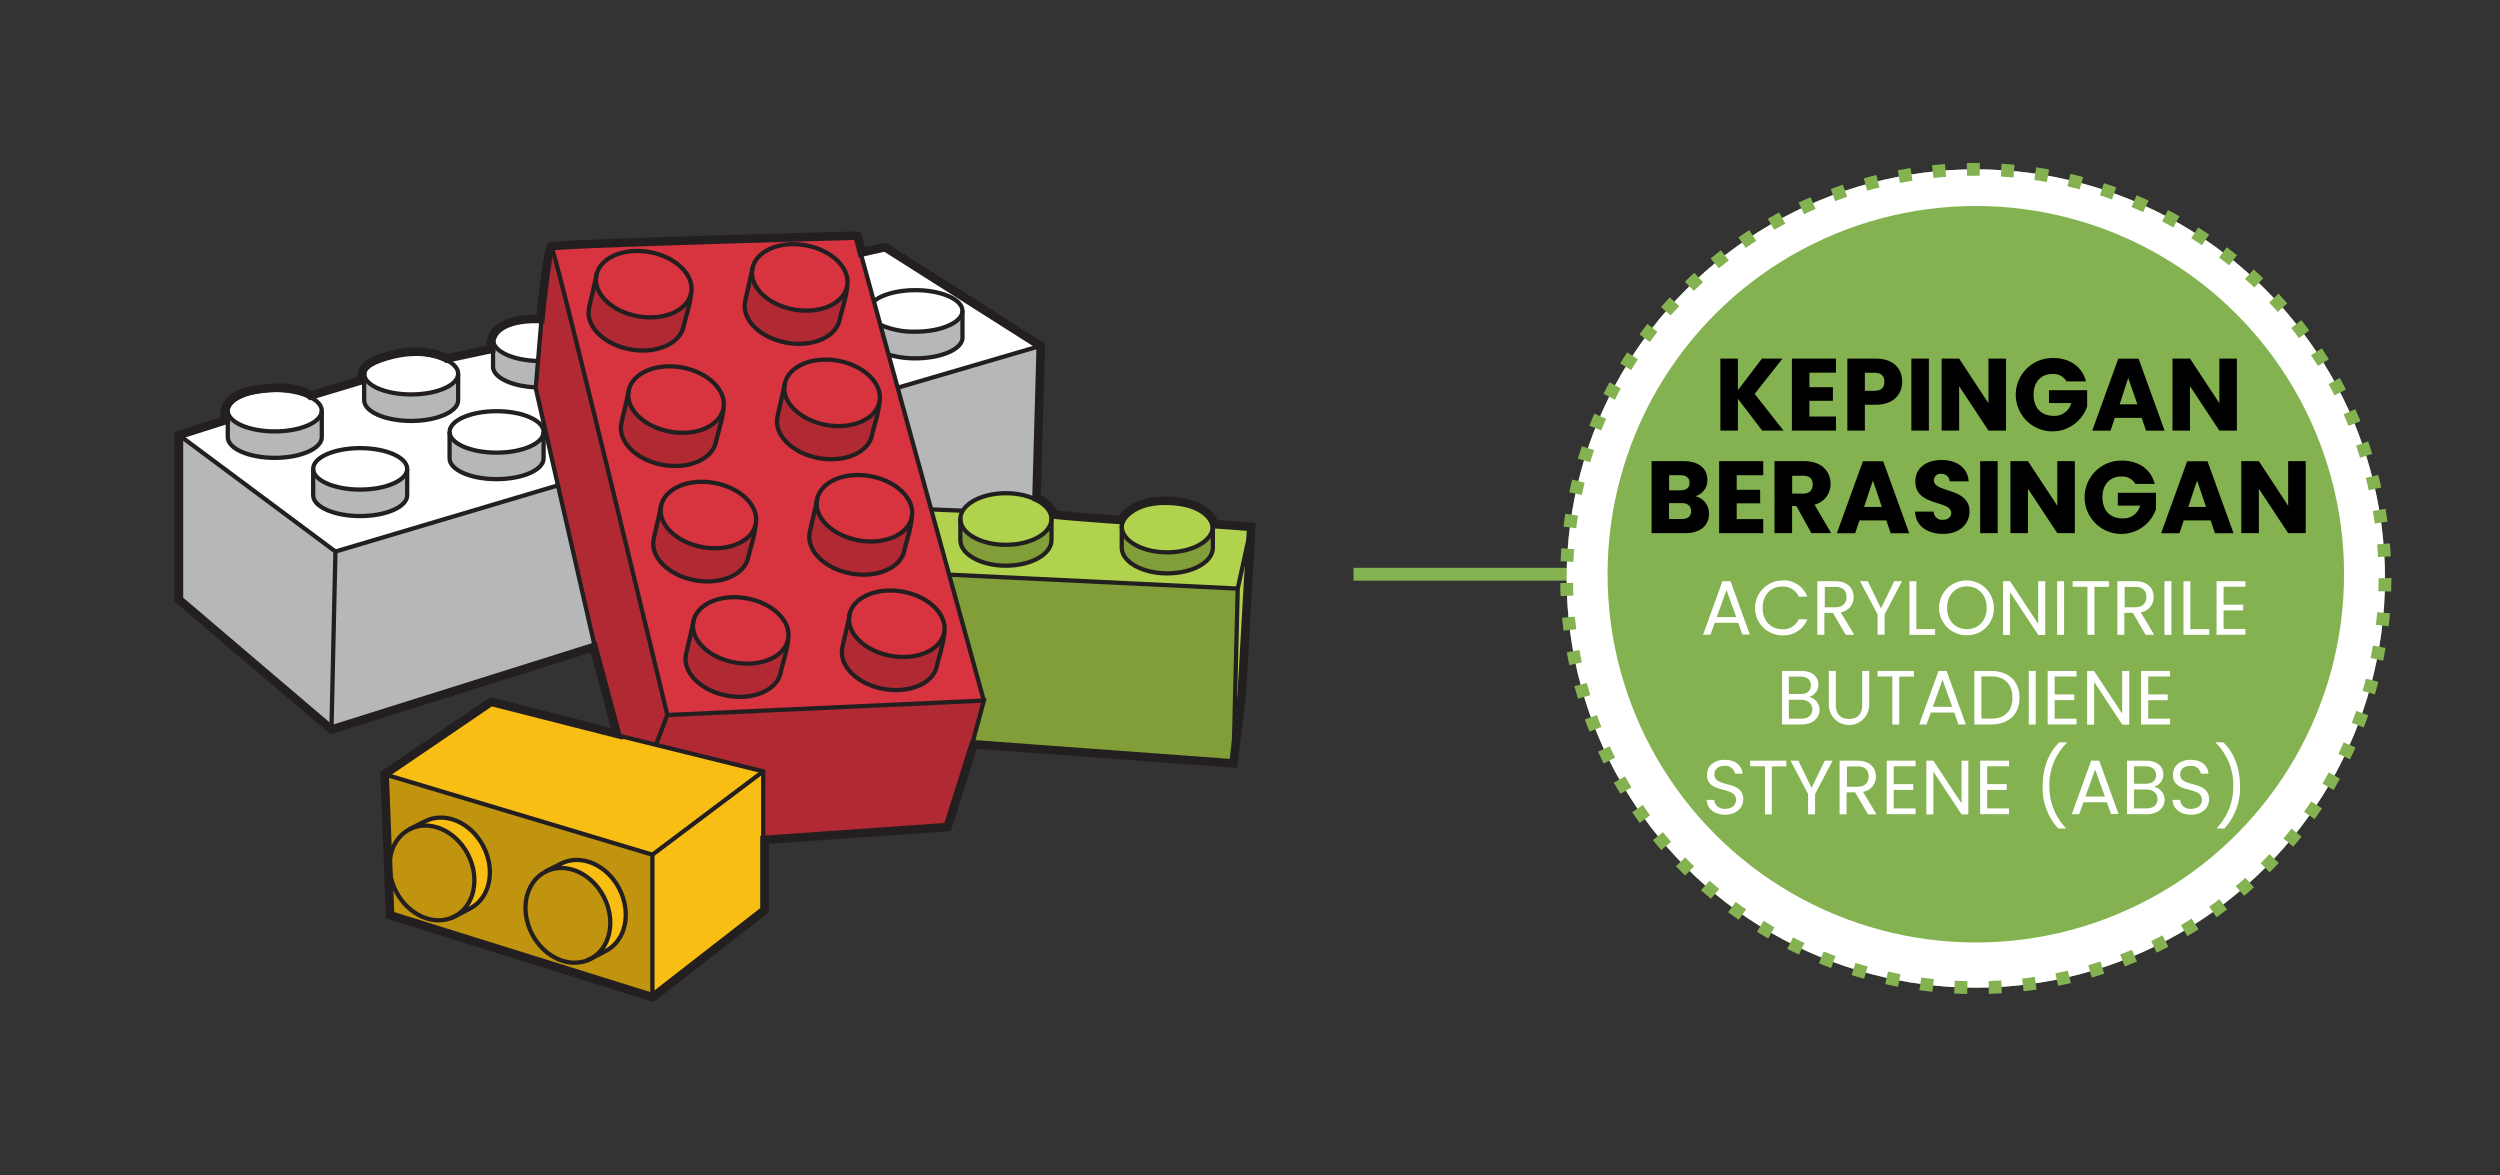
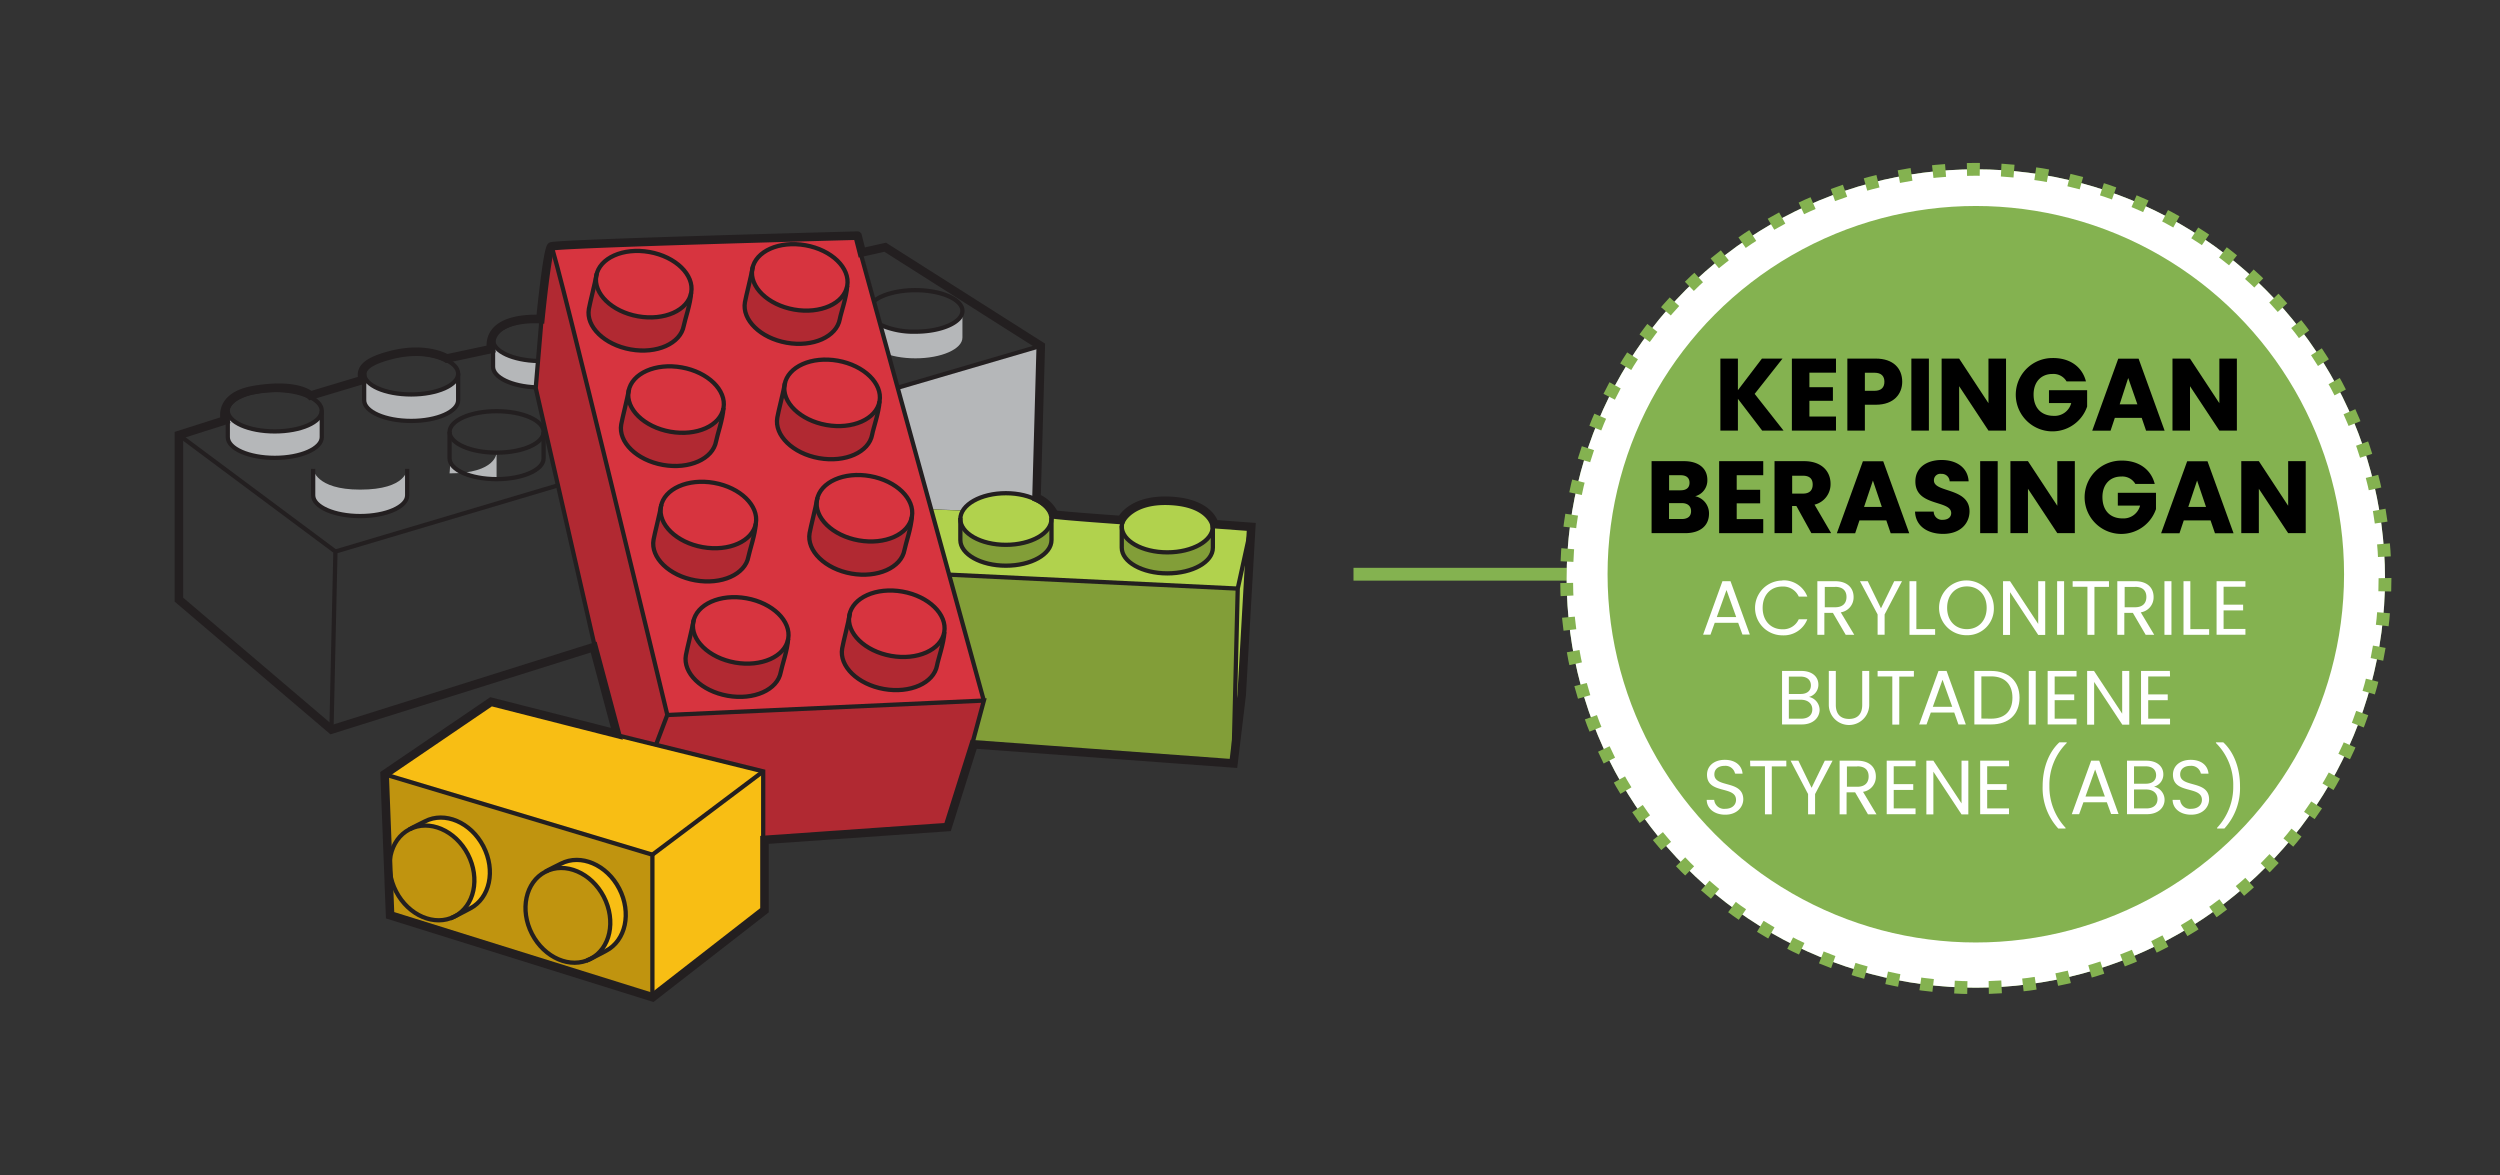
<svg xmlns="http://www.w3.org/2000/svg" viewBox="0 0 585 275">
  <rect x="0" y="0" width="585" height="275" fill="#333333" stroke="none" />
  <defs>
    <style>.cls-1{fill:#fff;}.cls-2{fill:#b5b7b9;}.cls-3{fill:#b1d24d;}.cls-4{fill:#829e38;}.cls-5{fill:#d7343f;}.cls-6{fill:#b12932;}.cls-7{fill:#f8be14;}.cls-8{fill:#c0940f;}.cls-10,.cls-11,.cls-13,.cls-9{fill:none;stroke-miterlimit:10;}.cls-10,.cls-9{stroke:#231f20;}.cls-9{stroke-width:2px;}.cls-11,.cls-13{stroke:#84b250;stroke-width:3px;}.cls-12{fill:#84b250;}.cls-13{stroke-dasharray:3.01 5.01;}</style>
  </defs>
  <g id="B:_87-94" data-name="B: 87-94">
    <g id="_89_lego" data-name="89 lego">
-       <path class="cls-1" d="M41.87,101.79v38.53l35.69,30.4,165.2-51.79.73-38-36.4-23.1L126.43,74.64s-10.77-1-11,3.64-3.08,4-3.08,4L105.2,83.8s-19.48-5.52-20.33,5.07l-11.6,3.51s-20.89-6.55-20,5.78Z" />
-       <polygon class="cls-2" points="78.49 129.06 130.56 113.57 138.92 151.42 77.56 170.72 41.87 140.32 41.87 101.79 78.49 129.06" />
      <path class="cls-2" d="M210.06,90.72l33.43-9.79-1,35.52s-12.33-3.47-17.25,3l-7.39-.3Z" />
      <path class="cls-2" d="M73.27,109.71v6.2c0,2.68,4.93,4.85,11,4.85s11-2.17,11-4.85v-6.2s0,4.86-11,4.86C73.76,114.57,73.27,109.71,73.27,109.71Z" />
      <path class="cls-2" d="M53.29,96.1v6.19c0,2.68,4.92,4.85,11,4.85s11-2.17,11-4.85V96.1s0,4.85-11,4.85C53.77,101,53.29,96.1,53.29,96.1Z" />
      <path class="cls-2" d="M85.21,87.45v6.2c0,2.68,4.93,4.85,11,4.85s11-2.17,11-4.85v-6.2s0,4.86-11,4.86C85.7,92.31,85.21,87.45,85.21,87.45Z" />
-       <path class="cls-2" d="M105.2,101.07v6.2c0,2.68,4.92,4.85,11,4.85s11-2.17,11-4.85v-6.2s0,4.85-11,4.85C105.68,105.92,105.2,101.07,105.2,101.07Z" />
+       <path class="cls-2" d="M105.2,101.07v6.2c0,2.68,4.92,4.85,11,4.85v-6.2s0,4.85-11,4.85C105.68,105.92,105.2,101.07,105.2,101.07Z" />
      <path class="cls-2" d="M203.21,72.75V79c0,2.68,4.92,4.85,11,4.85s11-2.17,11-4.85v-6.2s0,4.86-11,4.86C203.69,77.61,203.21,72.75,203.21,72.75Z" />
      <path class="cls-2" d="M115.41,79.61V85.8c0,2.68,4.56,4.84,10,4.84l.52-6.17C115.38,84.47,115.41,79.61,115.41,79.61Z" />
      <path class="cls-3" d="M227.84,174.14l2.53-9.75L217.9,119.2l7.39.3a6.82,6.82,0,0,1,3.31-2.65c4.24-1.95,11.93-3.21,18.12,3.54l15.67,1.28s12-11.39,21.76,1l8.55,1-2.15,39-1.92,16Z" />
      <path class="cls-4" d="M222.32,134.48l67.31,3.25s.13,38.84-1.59,40.88l-60.2-4.47,2.37-10.21Z" />
      <path class="cls-4" d="M262.49,123c.34-1.88,0,4.3,0,5.17,0,3.34,4.77,6,10.66,6s10.66-2.7,10.66-6V123s-.17,6.34-10.66,6.29S262.38,123.56,262.49,123Z" />
      <path class="cls-4" d="M224.72,121c.34-1.87,0,4.3,0,5.18,0,3.33,4.78,6,10.67,6s10.66-2.71,10.66-6V121s-.17,6.34-10.66,6.29S224.62,121.61,224.72,121Z" />
      <polygon class="cls-5" points="125.36 90.82 150.04 197.76 221.74 193.5 230.37 164.39 200.65 55.12 128.99 57.68 125.36 90.82" />
      <path class="cls-6" d="M129,57.68c.75-.11,27.16,109.63,27.16,109.63l74.07-3.38-2.75,10.21-5.72,19.36-43.15,3.34V180.5L144.3,172l-18.94-81.2Z" />
      <path class="cls-6" d="M139.64,64c.93-2.37-1.57,6.75-1.84,8.27-.74,4.15,3.63,8.4,9.76,9.49s11.7-1.39,12.44-5.54c.25-1.36,1.59-5.18,1.73-7.76,0,0-1.85,7.68-12.44,5.54S139.26,65,139.64,64Z" />
      <path class="cls-6" d="M176.16,62.43c.93-2.37-1.57,6.76-1.84,8.27-.74,4.15,3.63,8.41,9.76,9.5s11.7-1.39,12.44-5.55c.24-1.35,1.59-5.17,1.73-7.76,0,0-1.85,7.69-12.44,5.54S175.78,63.41,176.16,62.43Z" />
      <path class="cls-6" d="M183.73,89.64c.93-2.37-1.58,6.75-1.84,8.27-.74,4.15,3.63,8.4,9.76,9.49s11.7-1.39,12.44-5.54c.24-1.36,1.58-5.18,1.73-7.76,0,0-1.85,7.68-12.45,5.54S183.34,90.62,183.73,89.64Z" />
      <path class="cls-6" d="M147.21,91.21c.93-2.37-1.57,6.76-1.84,8.27-.74,4.16,3.63,8.41,9.76,9.5s11.7-1.39,12.44-5.54c.24-1.36,1.58-5.18,1.73-7.77,0,0-1.85,7.69-12.44,5.55S146.83,92.19,147.21,91.21Z" />
      <path class="cls-6" d="M154.77,118c.93-2.37-1.57,6.75-1.84,8.27-.74,4.15,3.63,8.4,9.76,9.49s11.71-1.39,12.44-5.54c.25-1.36,1.59-5.18,1.73-7.76,0,0-1.84,7.68-12.44,5.54S154.39,119,154.77,118Z" />
      <path class="cls-6" d="M162.34,145.24c.93-2.37-1.57,6.75-1.84,8.26-.74,4.16,3.63,8.41,9.76,9.5s11.7-1.39,12.44-5.54c.24-1.36,1.58-5.18,1.73-7.77,0,0-1.85,7.69-12.44,5.55S162,146.21,162.34,145.24Z" />
      <path class="cls-6" d="M198.86,143.55c.93-2.37-1.58,6.76-1.84,8.27-.74,4.15,3.63,8.41,9.76,9.5s11.7-1.39,12.44-5.54c.24-1.36,1.58-5.18,1.73-7.77,0,0-1.85,7.69-12.45,5.54S198.48,144.53,198.86,143.55Z" />
      <path class="cls-6" d="M191.26,116.6c.93-2.38-1.57,6.75-1.84,8.26-.74,4.16,3.63,8.41,9.76,9.5s11.7-1.39,12.44-5.54c.24-1.36,1.58-5.18,1.73-7.77,0,0-1.85,7.69-12.44,5.55S190.88,117.57,191.26,116.6Z" />
      <polygon class="cls-7" points="114.91 164.22 89.95 181.17 91.23 214.13 152.66 233.32 178.89 213.02 178.59 180.5 114.91 164.22" />
      <path class="cls-8" d="M90,181.17l1.28,33,61.43,19.19V200ZM110,212.59c-.49.25-4.05,2.14-4.56,2.29,0,0,8.71-3.66,4.47-14-4-9.71-12.26-7.54-13.88-6.88l-.23.11A1.25,1.25,0,0,1,96,194l3.41-1.78c4.64-2.4,10.76.22,13.68,5.85S114.64,210.19,110,212.59Zm31.78,9.93c-.48.25-4,2.14-4.56,2.29,0,0,8.72-3.66,4.48-14-4-9.71-12.27-7.54-13.88-6.88l-.23.11a1,1,0,0,1,.23-.11l3.41-1.78c4.64-2.4,10.76.22,13.67,5.85S146.43,220.12,141.79,222.52Z" />
      <path class="cls-9" d="M41.87,101.79v38.53l35.69,30.4,61.36-19.3,5.42,20.29-29.43-7.49L90,181.17l1.28,33,61.43,19.19L178.89,213V196.53l42.85-3,6.1-19.36,60.79,4.47,1.92-16,2.24-39.35-8.64-.64s-1-4.95-10.24-5.44-11.52,4.48-11.52,4.48-12.66-.88-15.67-1.28a8.07,8.07,0,0,0-4.18-3.94l1-35.52-36.4-23.1-5.48,1.23-1-3.94S129.94,57,129,57.68s-2.55,17-2.55,17-12.47-1-11.55,7l-10.36,2.21s-4.77-3-13.29-.74c-6.16,1.64-7,3.48-6.36,5.74L72.68,92.56s-3-3-13.1-1.32c-8.77,1.45-6.91,7.12-6.91,7.12Z" />
      <polyline class="cls-10" points="144.3 172.02 178.59 180.5 178.59 196.84" />
      <ellipse class="cls-10" cx="132.88" cy="214.21" rx="9.46" ry="11.48" transform="translate(-83.62 85.09) rotate(-27.38)" />
      <path class="cls-10" d="M127.6,204c.38-.3,3.2-1.66,3.64-1.89,4.64-2.4,10.76.22,13.67,5.85s1.52,12.14-3.12,14.54c-.48.25-4,2.14-4.56,2.29" />
      <ellipse class="cls-10" cx="101.07" cy="204.28" rx="9.46" ry="11.48" transform="translate(-82.61 69.35) rotate(-27.38)" />
      <path class="cls-10" d="M95.79,194.09c.39-.3,3.2-1.66,3.65-1.89,4.63-2.4,10.75.22,13.67,5.85s1.52,12.14-3.12,14.54c-.49.25-4,2.14-4.56,2.29" />
      <polyline class="cls-10" points="152.66 233.32 152.66 200 89.95 181.17" />
      <line class="cls-10" x1="152.66" y1="200" x2="178.59" y2="180.5" />
      <polyline class="cls-10" points="126.71 74.77 125.36 90.82 139.43 152.37" />
      <path class="cls-10" d="M129,57.68c.75-.11,27.16,109.63,27.16,109.63l74.07-3.38-2.75,10.21" />
      <line class="cls-10" x1="156.14" y1="167.31" x2="153.55" y2="174.14" />
      <line class="cls-10" x1="230.21" y1="163.93" x2="201.34" y2="59.07" />
      <ellipse class="cls-10" cx="173.33" cy="147.52" rx="7.64" ry="11.28" transform="translate(-2.3 292.29) rotate(-79.9)" />
      <path class="cls-10" d="M184.43,149.5c-.15,2.59-1.49,6.41-1.73,7.76-.74,4.16-6.31,6.64-12.44,5.55s-10.5-5.35-9.76-9.5c.27-1.51,1.38-5.76,1.84-8.27" />
      <ellipse class="cls-10" cx="209.84" cy="145.95" rx="7.64" ry="11.28" transform="translate(29.36 326.95) rotate(-79.9)" />
      <path class="cls-10" d="M221,147.92c-.15,2.59-1.49,6.41-1.73,7.77-.74,4.15-6.31,6.63-12.44,5.54s-10.5-5.34-9.76-9.5c.26-1.51,1.38-5.76,1.84-8.27" />
      <ellipse class="cls-10" cx="165.76" cy="120.51" rx="7.64" ry="11.28" transform="translate(18.05 262.57) rotate(-79.9)" />
      <path class="cls-10" d="M176.86,122.49c-.14,2.59-1.48,6.41-1.73,7.76-.73,4.16-6.31,6.64-12.44,5.55s-10.5-5.35-9.76-9.5c.27-1.51,1.39-5.77,1.84-8.27" />
      <ellipse class="cls-10" cx="202.28" cy="118.93" rx="7.64" ry="11.28" transform="translate(49.72 297.22) rotate(-79.9)" />
      <path class="cls-10" d="M213.38,120.91c-.14,2.59-1.48,6.41-1.73,7.77-.74,4.15-6.31,6.63-12.44,5.54s-10.5-5.34-9.76-9.5c.27-1.51,1.39-5.76,1.84-8.27" />
      <ellipse class="cls-10" cx="158.2" cy="93.5" rx="7.64" ry="11.28" transform="translate(38.4 232.85) rotate(-79.9)" />
      <path class="cls-10" d="M169.3,95.48c-.15,2.59-1.49,6.41-1.73,7.76-.74,4.16-6.31,6.64-12.44,5.55s-10.5-5.35-9.76-9.5c.27-1.51,1.38-5.77,1.84-8.27" />
      <ellipse class="cls-10" cx="194.71" cy="91.92" rx="7.64" ry="11.28" transform="translate(70.07 267.5) rotate(-79.9)" />
      <path class="cls-10" d="M205.82,93.9c-.15,2.59-1.49,6.41-1.73,7.77-.74,4.15-6.31,6.63-12.44,5.54s-10.5-5.35-9.76-9.5c.26-1.51,1.38-5.76,1.84-8.27" />
      <ellipse class="cls-10" cx="150.63" cy="66.49" rx="7.64" ry="11.28" transform="translate(58.76 203.13) rotate(-79.9)" />
      <path class="cls-10" d="M161.73,68.47c-.14,2.58-1.48,6.4-1.73,7.76-.74,4.15-6.31,6.64-12.44,5.54s-10.5-5.34-9.76-9.49c.27-1.52,1.39-5.77,1.84-8.27" />
      <ellipse class="cls-10" cx="187.15" cy="64.91" rx="7.64" ry="11.28" transform="translate(90.42 237.78) rotate(-79.9)" />
      <path class="cls-10" d="M198.25,66.89c-.14,2.59-1.49,6.41-1.73,7.76-.74,4.16-6.31,6.64-12.44,5.55s-10.5-5.35-9.76-9.5c.27-1.51,1.39-5.76,1.84-8.27" />
      <polyline class="cls-10" points="41.87 101.79 78.49 129.06 77.56 170.72" />
      <line class="cls-10" x1="210.06" y1="90.72" x2="243.49" y2="80.93" />
      <line class="cls-10" x1="78.49" y1="129.06" x2="130.56" y2="113.57" />
      <polyline class="cls-10" points="288.63 178.62 289.63 137.73 292.79 123.27" />
      <line class="cls-10" x1="222.32" y1="134.48" x2="289.63" y2="137.73" />
      <ellipse class="cls-10" cx="273.15" cy="123.21" rx="10.66" ry="6.04" />
      <path class="cls-10" d="M283.81,123v5.17c0,3.34-4.77,6-10.66,6s-10.66-2.7-10.66-6V123" />
      <ellipse class="cls-10" cx="235.38" cy="121.45" rx="10.66" ry="6.04" />
      <path class="cls-10" d="M246.05,121.2v5.17c0,3.34-4.78,6-10.67,6s-10.66-2.7-10.66-6V121.2" />
-       <line class="cls-10" x1="225.29" y1="119.5" x2="217.9" y2="119.2" />
-       <ellipse class="cls-10" cx="84.28" cy="109.71" rx="11" ry="4.85" />
      <path class="cls-10" d="M95.28,109.71v6.2c0,2.68-4.93,4.85-11,4.85s-11-2.17-11-4.85v-6.2" />
      <ellipse class="cls-10" cx="116.2" cy="101.07" rx="11" ry="4.85" />
      <path class="cls-10" d="M127.2,101.07v6.2c0,2.68-4.92,4.85-11,4.85s-11-2.17-11-4.85v-6.2" />
      <path class="cls-10" d="M204.49,70.48c1.84-1.53,5.51-2.58,9.72-2.58,6.08,0,11,2.18,11,4.85s-4.93,4.86-11,4.86A19.18,19.18,0,0,1,206,76" />
-       <path class="cls-10" d="M225.22,72.75V79c0,2.68-4.93,4.85-11,4.85a21.79,21.79,0,0,1-6.3-.87" />
      <ellipse class="cls-10" cx="64.29" cy="96.1" rx="11" ry="4.85" />
      <path class="cls-10" d="M75.3,96.1v6.19c0,2.68-4.93,4.85-11,4.85s-11-2.17-11-4.85V96.1" />
      <ellipse class="cls-10" cx="96.21" cy="87.45" rx="11" ry="4.85" />
      <path class="cls-10" d="M85.21,87.45v6.2c0,2.68,4.93,4.85,11,4.85s11-2.17,11-4.85v-6.2" />
      <path class="cls-10" d="M125.89,84.47c-5.83-.13-10.48-2.25-10.48-4.85s4.93-4.85,11-4.85" />
      <path class="cls-10" d="M125.37,90.64c-5.59-.23-10-2.3-10-4.83V79.62" />
    </g>
    <line class="cls-11" x1="316.72" y1="134.37" x2="371.09" y2="134.37" />
    <circle class="cls-12" cx="462.34" cy="135.37" r="95.75" />
    <circle class="cls-1" cx="462.34" cy="135.37" r="95.75" />
    <circle class="cls-13" cx="462.34" cy="135.37" r="95.75" />
    <circle class="cls-12" cx="462.34" cy="134.37" r="86.17" />
    <path d="M406.67,93.32v7.44h-4.1V83.91h4.1V91.3l5.62-7.39h4.82l-6.52,8.26,6.76,8.59h-5Z" />
    <path d="M429.62,87.2H423.4v3.41h5.5v3.17h-5.5v3.69h6.22v3.29H419.3V83.91h10.32Z" />
    <path d="M438.93,94.71h-2.55v6.05h-4.1V83.91h6.65c4.13,0,6.19,2.33,6.19,5.42C445.12,92.12,443.23,94.71,438.93,94.71Zm-.31-3.26c1.63,0,2.33-.82,2.33-2.12s-.7-2.11-2.33-2.11h-2.24v4.23Z" />
    <path d="M447.26,83.91h4.1v16.85h-4.1Z" />
    <path d="M469.41,83.91v16.85H465.3l-6.86-10.39v10.39h-4.1V83.91h4.1l6.86,10.44V83.91Z" />
    <path d="M488.11,89.24h-4.54a3.54,3.54,0,0,0-3.31-1.73c-2.64,0-4.4,1.87-4.4,4.8,0,3.12,1.78,5,4.73,5a4,4,0,0,0,4.08-3h-5.21v-3h8.93v3.82a8.58,8.58,0,1,1-8.13-11.35C484.29,83.72,487.22,85.78,488.11,89.24Z" />
    <path d="M501.16,97.78h-6.29l-1,3h-4.29l6.09-16.85h4.76l6.09,16.85h-4.34ZM498,88.45,496,94.62h4.15Z" />
    <path d="M523.43,83.91v16.85h-4.1l-6.87-10.39v10.39h-4.1V83.91h4.1l6.87,10.44V83.91Z" />
    <path d="M394.31,124.76h-7.84V107.91h7.58c3.43,0,5.47,1.7,5.47,4.37a3.82,3.82,0,0,1-2.85,3.84,4.09,4.09,0,0,1,3.24,4.06C399.91,123,397.87,124.76,394.31,124.76Zm-1.05-13.56h-2.69v3.53h2.69c1.34,0,2.09-.6,2.09-1.76S394.6,111.2,393.26,111.2Zm.29,6.53h-3v3.72h3c1.37,0,2.16-.63,2.16-1.83S394.91,117.73,393.55,117.73Z" />
    <path d="M412.6,111.2h-6.21v3.41h5.49v3.17h-5.49v3.69h6.21v3.29H402.28V107.91H412.6Z" />
    <path d="M422.15,107.91c4.13,0,6.2,2.38,6.2,5.3a4.92,4.92,0,0,1-3.75,4.88l3.89,6.67h-4.63l-3.51-6.36h-1v6.36h-4.11V107.91Zm-.24,3.41h-2.54v4.18h2.54c1.54,0,2.26-.8,2.26-2.12S423.45,111.32,421.91,111.32Z" />
    <path d="M441.4,121.78h-6.29l-1,3h-4.29l6.1-16.85h4.75l6.09,16.85h-4.34Zm-3.14-9.33-2.07,6.17h4.16Z" />
    <path d="M454.7,124.93c-3.63,0-6.46-1.8-6.58-5.21h4.37a1.93,1.93,0,0,0,2.09,1.92c1.2,0,2-.6,2-1.58,0-3.12-8.43-1.44-8.38-7.42,0-3.19,2.61-5,6.14-5s6.15,1.82,6.32,5h-4.44a1.83,1.83,0,0,0-1.95-1.75,1.49,1.49,0,0,0-1.73,1.54c0,2.92,8.33,1.6,8.33,7.24C460.84,122.58,458.63,124.93,454.7,124.93Z" />
    <path d="M463.36,107.91h4.1v16.85h-4.1Z" />
    <path d="M485.51,107.91v16.85h-4.1l-6.87-10.39v10.39h-4.1V107.91h4.1l6.87,10.44V107.91Z" />
    <path d="M504.21,113.24h-4.54a3.52,3.52,0,0,0-3.31-1.73c-2.64,0-4.39,1.87-4.39,4.8,0,3.12,1.77,5,4.73,5a4,4,0,0,0,4.08-3h-5.21v-3h8.93v3.82a8.58,8.58,0,1,1-8.14-11.35C500.39,107.72,503.32,109.78,504.21,113.24Z" />
    <path d="M517.27,121.78H511l-1,3h-4.3l6.1-16.85h4.75l6.1,16.85h-4.35Zm-3.15-9.33-2.06,6.17h4.15Z" />
    <path d="M539.54,107.91v16.85h-4.11l-6.86-10.39v10.39h-4.11V107.91h4.11l6.86,10.44V107.91Z" />
    <path class="cls-1" d="M406.73,145.73h-5.48l-1,2.79h-1.73L403.05,136h1.89l4.52,12.48h-1.73ZM404,138.06l-2.27,6.33h4.54Z" />
    <path class="cls-1" d="M417.09,135.8a5.92,5.92,0,0,1,5.82,3.8h-2a4,4,0,0,0-3.86-2.35c-2.63,0-4.59,1.9-4.59,5s2,5,4.59,5a4,4,0,0,0,3.86-2.34h2a5.91,5.91,0,0,1-5.82,3.76,6.41,6.41,0,0,1,0-12.82Z" />
    <path class="cls-1" d="M429.39,136c2.95,0,4.35,1.64,4.35,3.69a3.54,3.54,0,0,1-3,3.6l3.16,5.26h-2l-3-5.14h-2v5.14h-1.64V136Zm0,1.35H427v4.75h2.42c1.85,0,2.66-1,2.66-2.41S431.26,137.32,429.39,137.32Z" />
    <path class="cls-1" d="M435.23,136h1.82l3.1,6.35,3.1-6.35h1.82L441,143.78v4.74h-1.64v-4.74Z" />
    <path class="cls-1" d="M448.43,136v11.21h4.39v1.34h-6V136Z" />
    <path class="cls-1" d="M460.26,148.64a6.41,6.41,0,1,1,6.3-6.41A6.19,6.19,0,0,1,460.26,148.64Zm0-1.42c2.64,0,4.62-1.93,4.62-5s-2-5-4.62-5-4.63,1.9-4.63,5S457.61,147.22,460.26,147.22Z" />
    <path class="cls-1" d="M478.58,136v12.57h-1.64l-6.59-10v10h-1.64V136h1.64l6.59,10V136Z" />
    <path class="cls-1" d="M481.37,136H483v12.55h-1.64Z" />
    <path class="cls-1" d="M485,136h8.5v1.33H490.1v11.22h-1.64V137.3H485Z" />
    <path class="cls-1" d="M499.59,136c3,0,4.35,1.64,4.35,3.69a3.54,3.54,0,0,1-3,3.6l3.15,5.26h-2l-3-5.14h-2v5.14h-1.64V136Zm0,1.35h-2.42v4.75h2.42c1.85,0,2.66-1,2.66-2.41S501.46,137.32,499.59,137.32Z" />
    <path class="cls-1" d="M506.48,136h1.64v12.55h-1.64Z" />
    <path class="cls-1" d="M512.54,136v11.21h4.4v1.34h-6V136Z" />
    <path class="cls-1" d="M525.43,137.3h-5.11v4.19h4.57v1.35h-4.57v4.33h5.11v1.35h-6.75V136h6.75Z" />
    <path class="cls-1" d="M421.63,169.52H417V157h4.5c2.65,0,4,1.44,4,3.18a2.93,2.93,0,0,1-2.2,2.9,3.14,3.14,0,0,1,2.49,3.1C425.72,168,424.22,169.52,421.63,169.52Zm-.33-11.2h-2.71v4.07h2.75c1.53,0,2.41-.76,2.41-2S422.91,158.32,421.3,158.32Zm.13,5.42h-2.84v4.43h2.89c1.62,0,2.6-.81,2.6-2.18S423,163.74,421.43,163.74Z" />
    <path class="cls-1" d="M427.94,157h1.64v7.94c0,2.3,1.25,3.29,3.1,3.29s3.08-1,3.08-3.29V157h1.64v7.92a4.73,4.73,0,1,1-9.46,0Z" />
    <path class="cls-1" d="M439.36,157h8.49v1.33h-3.42v11.22H442.8V158.3h-3.44Z" />
    <path class="cls-1" d="M457.29,166.73h-5.48l-1,2.79h-1.72L453.61,157h1.89L460,169.52h-1.73Zm-2.74-7.67-2.27,6.33h4.54Z" />
    <path class="cls-1" d="M472.57,163.27c0,3.89-2.54,6.25-6.66,6.25H462V157h3.91C470,157,472.57,159.38,472.57,163.27Zm-6.66,4.9c3.27,0,5-1.84,5-4.9s-1.71-5-5-5h-2.27v9.87Z" />
    <path class="cls-1" d="M474.73,157h1.63v12.55h-1.63Z" />
    <path class="cls-1" d="M485.91,158.3h-5.12v4.19h4.58v1.35h-4.58v4.33h5.12v1.35h-6.76V157h6.76Z" />
    <path class="cls-1" d="M498.25,157v12.57h-1.63l-6.59-10v10h-1.64V157H490l6.59,10V157Z" />
    <path class="cls-1" d="M507.79,158.3h-5.11v4.19h4.57v1.35h-4.57v4.33h5.11v1.35H501V157h6.75Z" />
    <path class="cls-1" d="M403.71,190.64c-2.52,0-4.3-1.4-4.34-3.47h1.75a2.32,2.32,0,0,0,2.59,2.09c1.58,0,2.52-.9,2.52-2.09,0-3.39-6.79-1.23-6.79-5.89,0-2.07,1.68-3.48,4.16-3.48s4,1.32,4.16,3.23H406a2.27,2.27,0,0,0-2.43-1.82c-1.35,0-2.41.67-2.41,2,0,3.24,6.77,1.22,6.77,5.87C407.89,188.88,406.43,190.64,403.71,190.64Z" />
    <path class="cls-1" d="M409.52,178H418v1.33H414.6v11.22H413V179.3h-3.44Z" />
    <path class="cls-1" d="M419,178h1.82l3.09,6.35L427,178h1.82l-4.09,7.81v4.74h-1.64v-4.74Z" />
    <path class="cls-1" d="M434.6,178c2.95,0,4.35,1.64,4.35,3.69a3.54,3.54,0,0,1-3,3.6l3.15,5.26h-2l-3-5.14h-2v5.14h-1.63V178Zm0,1.35h-2.42v4.75h2.42c1.85,0,2.66-1,2.66-2.41S436.47,179.32,434.6,179.32Z" />
    <path class="cls-1" d="M448.24,179.3h-5.11v4.19h4.57v1.35h-4.57v4.33h5.11v1.35h-6.75V178h6.75Z" />
    <path class="cls-1" d="M460.59,178v12.57H459l-6.59-10v10h-1.64V178h1.64l6.59,10V178Z" />
    <path class="cls-1" d="M470.13,179.3H465v4.19h4.57v1.35H465v4.33h5.11v1.35h-6.75V178h6.75Z" />
    <path class="cls-1" d="M481.63,193.87a14,14,0,0,1-3.65-9.94c0-4.07,1.36-7.87,3.92-10.23h1.71v.16a13.78,13.78,0,0,0-4.05,10.07,14,14,0,0,0,3.78,9.77v.17Z" />
    <path class="cls-1" d="M493,187.73h-5.48l-1,2.79H484.8L489.33,178h1.89l4.52,12.48H494Zm-2.74-7.67L488,186.39h4.54Z" />
    <path class="cls-1" d="M502.4,190.52h-4.68V178h4.5c2.65,0,4,1.44,4,3.18a2.93,2.93,0,0,1-2.19,2.9,3.14,3.14,0,0,1,2.48,3.1C506.49,189,505,190.52,502.4,190.52Zm-.32-11.2h-2.72v4.07h2.75c1.53,0,2.42-.76,2.42-2S503.68,179.32,502.08,179.32Zm.12,5.42h-2.84v4.43h2.9c1.62,0,2.59-.81,2.59-2.18S503.81,184.74,502.2,184.74Z" />
    <path class="cls-1" d="M512.73,190.64c-2.52,0-4.3-1.4-4.34-3.47h1.75a2.33,2.33,0,0,0,2.59,2.09c1.59,0,2.52-.9,2.52-2.09,0-3.39-6.78-1.23-6.78-5.89,0-2.07,1.67-3.48,4.16-3.48s4,1.32,4.16,3.23H515a2.27,2.27,0,0,0-2.43-1.82c-1.35,0-2.41.67-2.41,2,0,3.24,6.77,1.22,6.77,5.87C516.91,188.88,515.45,190.64,512.73,190.64Z" />
    <path class="cls-1" d="M518.8,193.87v-.17a14,14,0,0,0,3.78-9.77,13.78,13.78,0,0,0-4.05-10.07v-.16h1.71c2.56,2.36,3.92,6.16,3.92,10.23a14,14,0,0,1-3.65,9.94Z" />
  </g>
</svg>